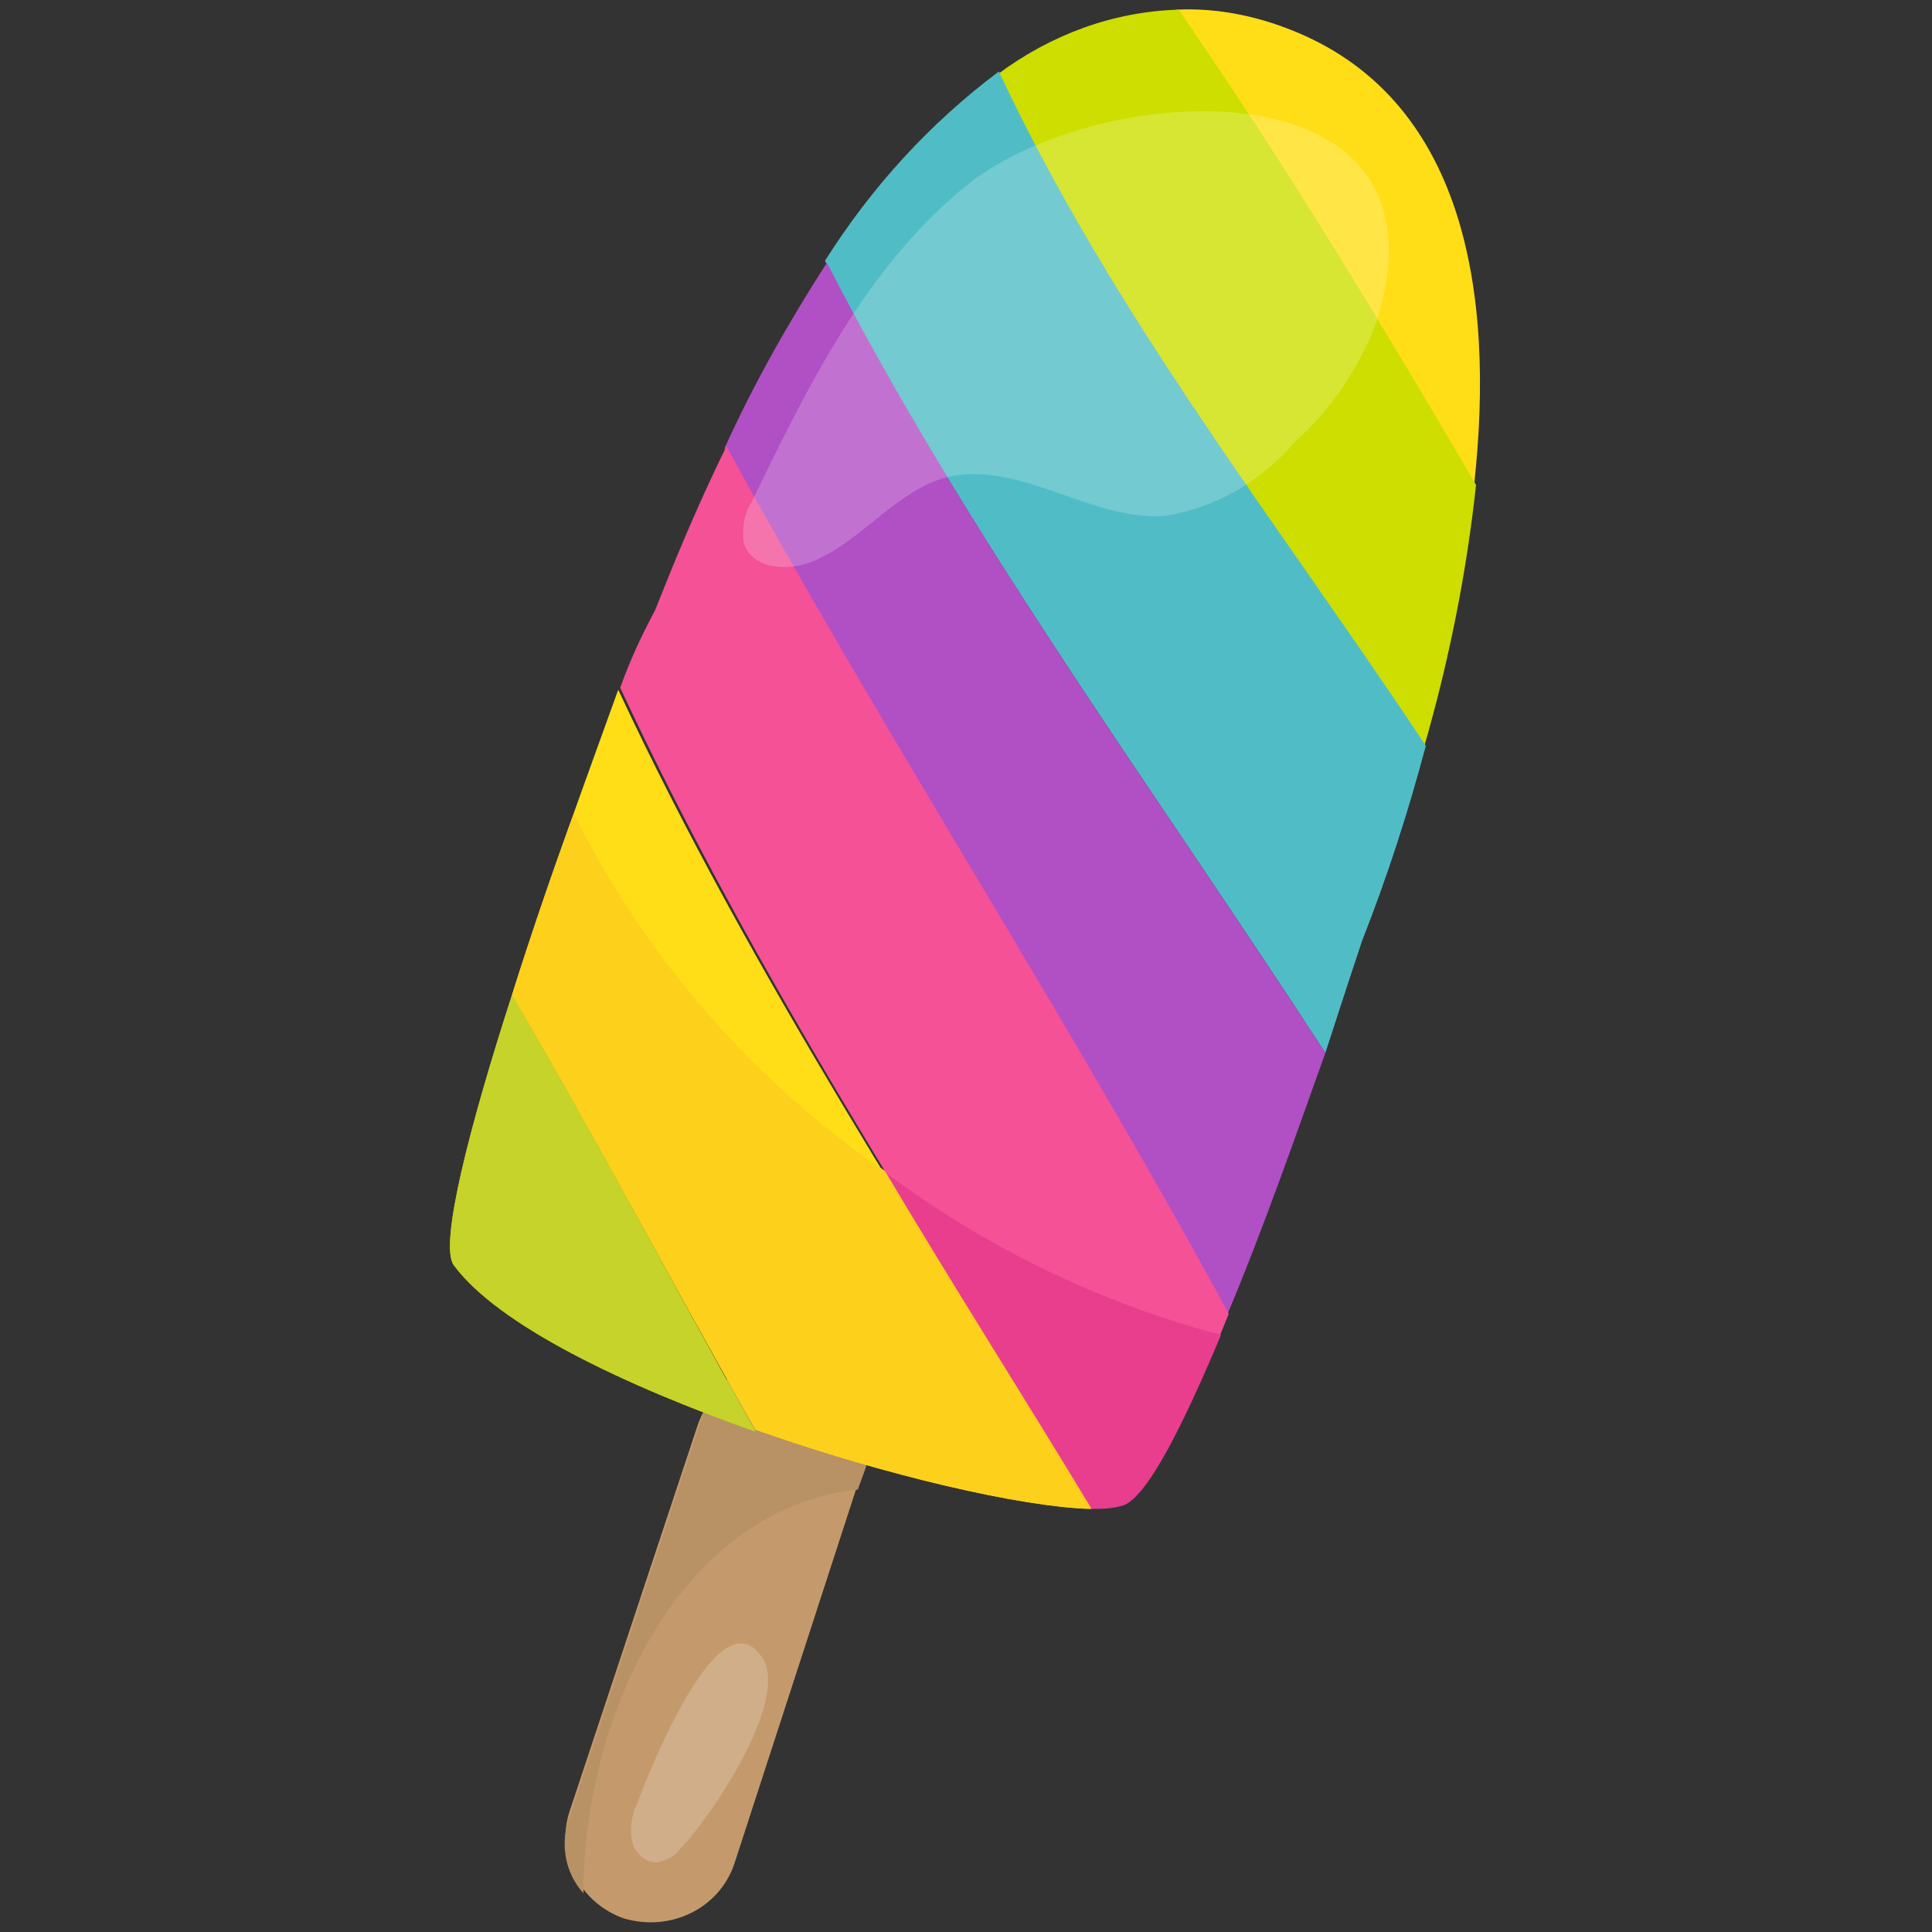
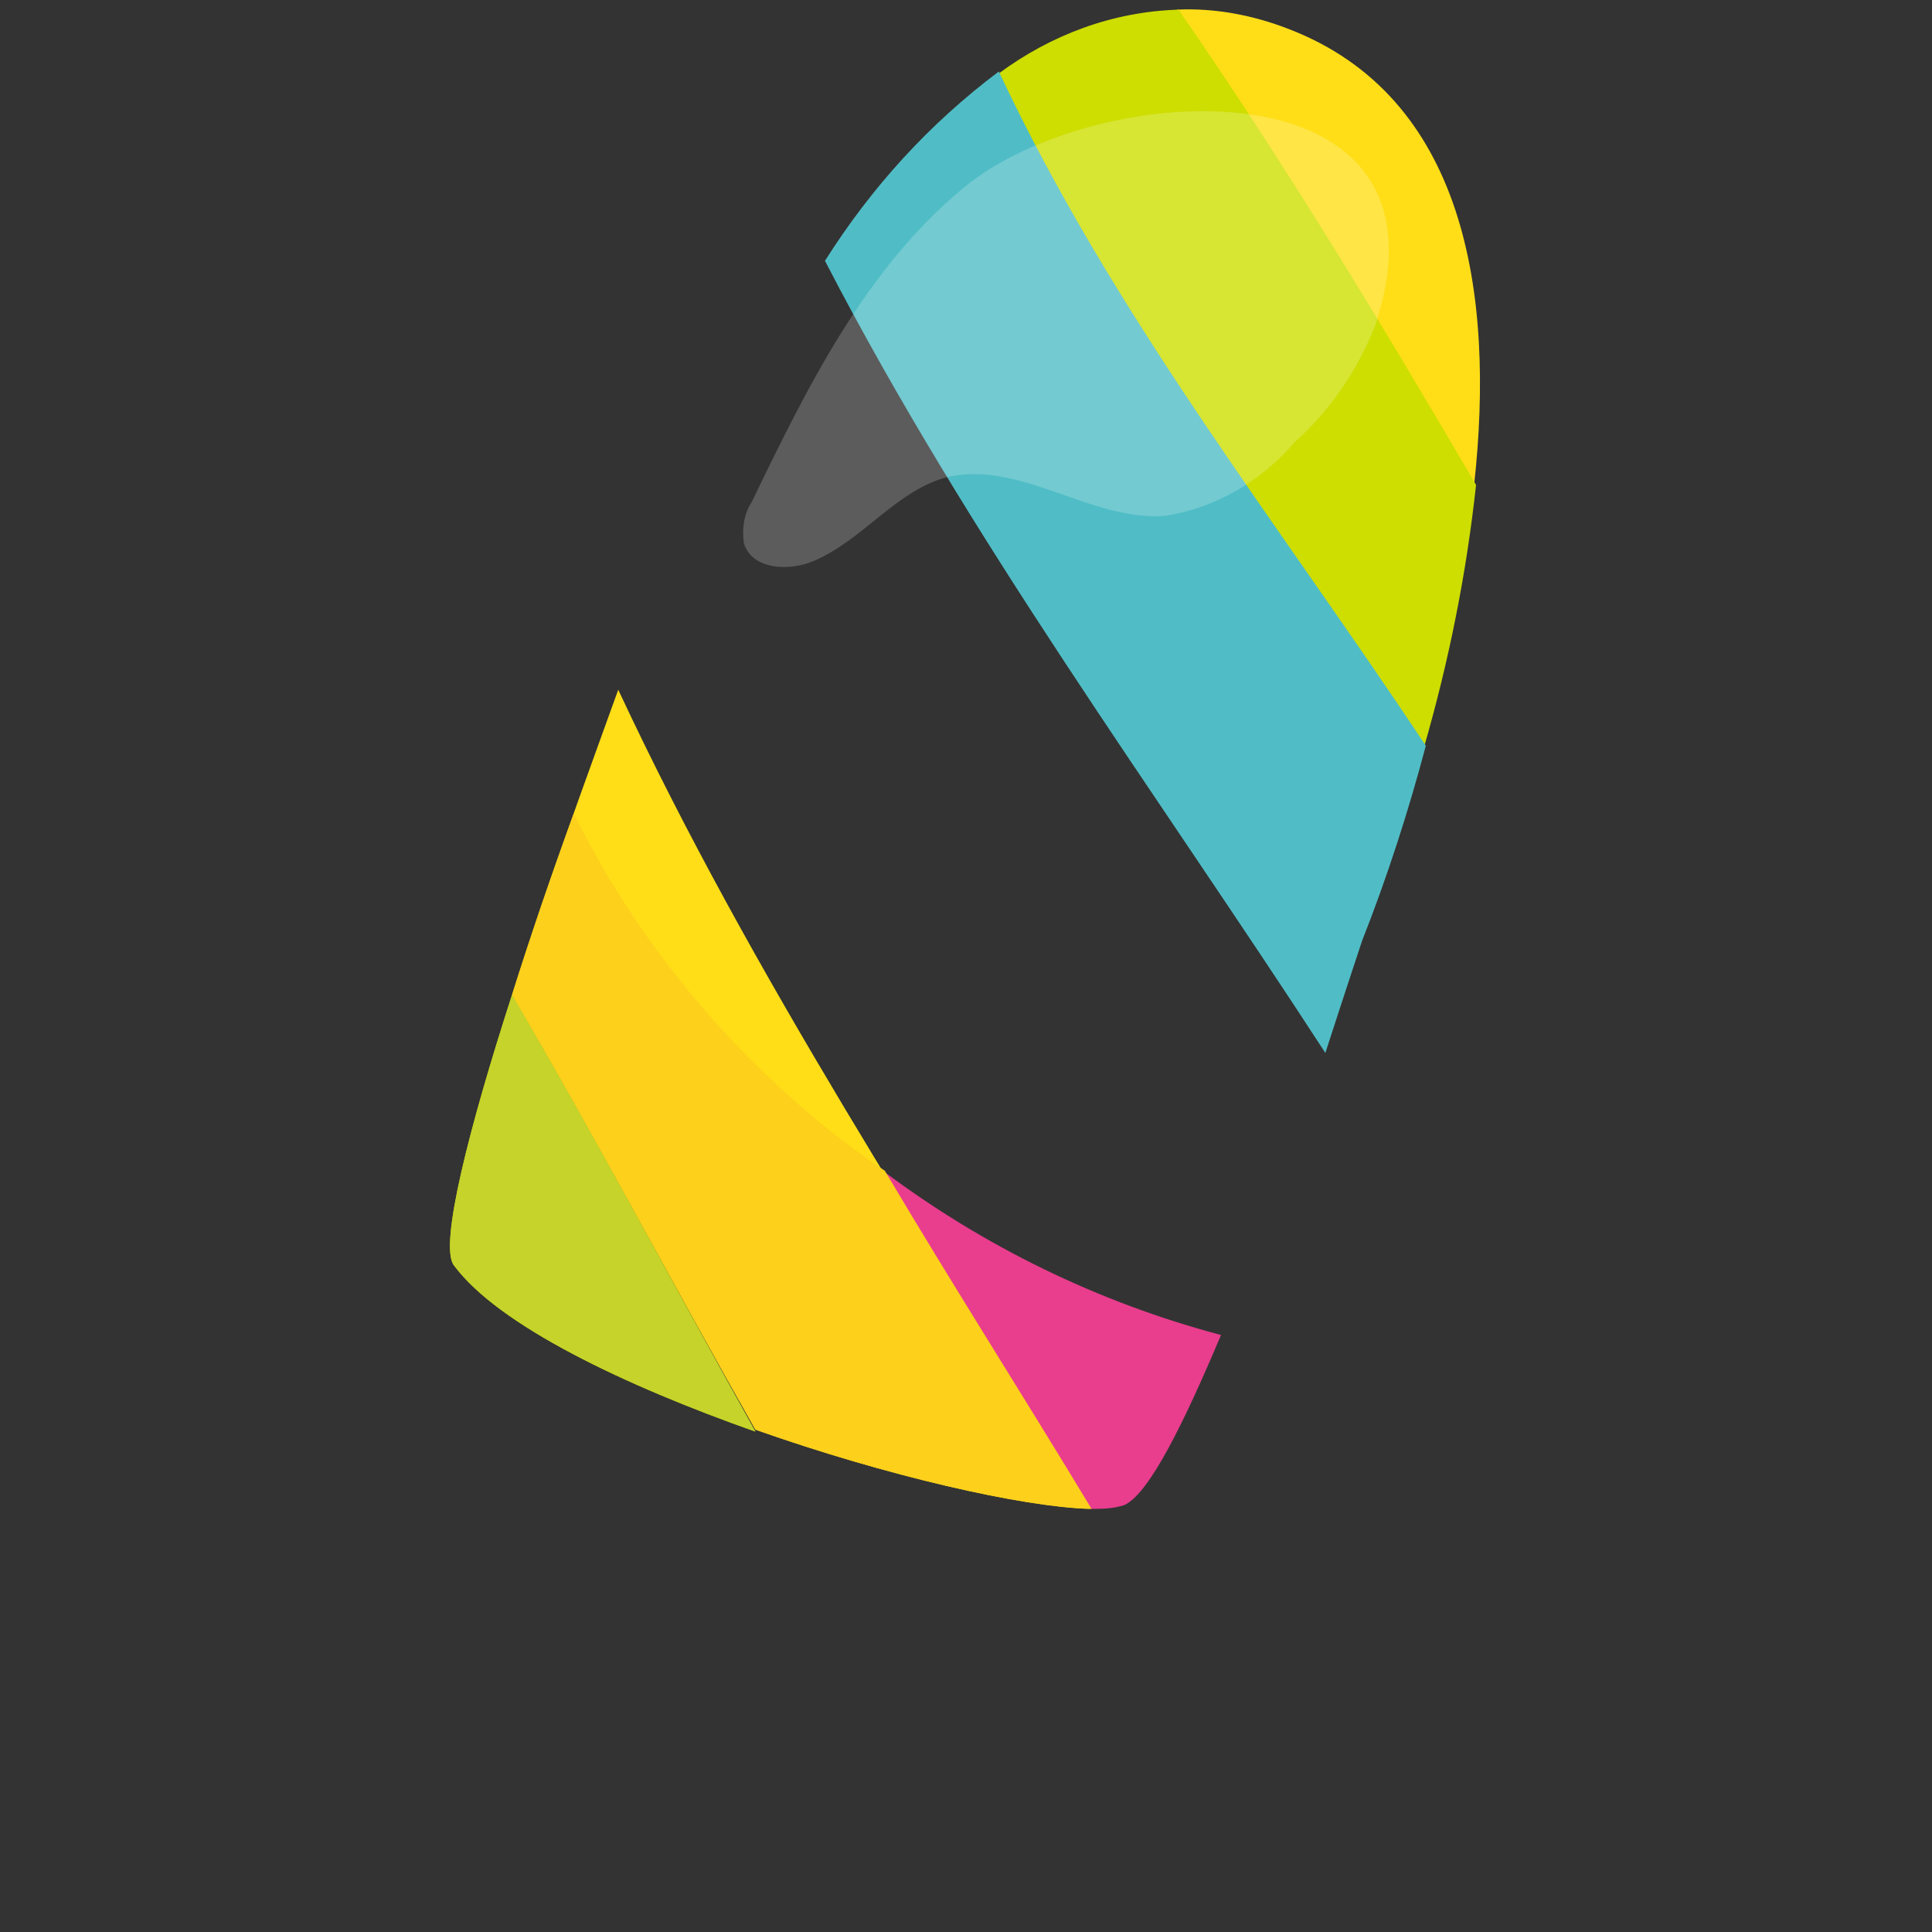
<svg xmlns="http://www.w3.org/2000/svg" version="1.1" id="Laag_1" x="0px" y="0px" viewBox="0 0 100 100" style="enable-background:new 0 0 100 100;" xml:space="preserve" width="400" height="400">
  <rect x="0" y="0" width="100" height="100" fill="#333333" stroke="none" />
  <style type="text/css">
	.st0{fill:#C49A6C;}
	.st1{fill:#B89165;}
	.st2{fill:#FFDE17;}
	.st3{fill:#CDDE00;}
	.st4{fill:#50BDC6;}
	.st5{fill:#B14FC5;}
	.st6{fill:#F45197;}
	.st7{fill:#E93D8E;}
	.st8{fill:#FDD01B;}
	.st9{fill:#C5D32A;}
	.st10{opacity:0.2;fill:#FFFFFF;enable-background:new    ;}
</style>
  <g>
-     <path class="st0" d="M32.3,99.3L32.3,99.3c-2.3-0.8-3.6-3.3-2.8-5.6l6.6-19.9c0.8-2.4,3.3-3.6,5.6-2.9c0,0,0,0,0,0l0,0   c2.3,0.8,3.6,3.3,2.8,5.6L38,96.5C37.2,98.8,34.7,100,32.3,99.3z" />
-     <path class="st1" d="M44.4,77.1l0.4-1.1c0.6-2-0.4-4.1-2.4-4.8l-1.3-0.4c-2-0.6-4.1,0.4-4.7,2.4l-7,21.1c-0.4,1.3-0.1,2.7,0.8,3.7   C30.2,88.8,35.2,78.1,44.4,77.1z" />
    <path class="st2" d="M66.7,1.5c-1.8-0.7-3.8-1.1-5.8-1c5.6,8.1,10.6,16.4,15.4,24.6C77.4,15.1,75.8,5,66.7,1.5z" />
    <path class="st3" d="M76.4,25.1C71.6,16.9,66.6,8.6,61,0.5c-3.4,0.1-6.6,1.3-9.3,3.3c5.9,12.5,14.4,23.3,22,34.9   C75,34.2,75.9,29.7,76.4,25.1z" />
    <path class="st4" d="M68.6,54.5c1.1-3.4,1.9-5.8,1.9-5.8c1.3-3.3,2.4-6.7,3.3-10.1C66.1,27,57.6,16.3,51.7,3.7   c-3.6,2.7-6.6,6-9,9.8C50.2,28,59.7,40.8,68.6,54.5z" />
-     <path class="st5" d="M68.6,54.5C59.7,40.8,50.2,28,42.8,13.6c-2,3.1-3.8,6.3-5.3,9.6c8.3,15,17.8,29.6,26,44.9   C65.4,63.6,67.2,58.4,68.6,54.5z" />
-     <path class="st6" d="M58.2,77.8c1.3-0.6,3.4-4.8,5.4-9.8c-8.3-15.3-17.8-29.9-26-44.9c-2.1,4.3-3.4,7.8-3.7,8.5   c-0.7,1.3-1.3,2.6-1.8,4c7,15,16,28.6,24.4,42.4C57,78.1,57.6,78,58.2,77.8z" />
    <path class="st2" d="M56.4,78.1C48.1,64.3,39,50.7,32,35.7c-1.4,3.9-3.7,10.1-5.5,15.8C30.9,59,34.9,66.6,39.1,74   C45.9,76.4,52.9,78,56.4,78.1z" />
    <path class="st3" d="M26.5,51.5c-2.2,6.8-3.8,13-3,14c2.3,3.1,8.8,6.2,15.6,8.6C34.9,66.6,30.9,59,26.5,51.5z" />
    <path class="st7" d="M45.7,60.6c3.6,5.8,7.2,11.6,10.7,17.5c0.6,0,1.2,0,1.8-0.2c1.3-0.6,3.1-4.3,5-8.8   C56.8,67.4,50.9,64.5,45.7,60.6z" />
    <path class="st8" d="M43.3,58.8c-5.7-4.5-10.4-10.2-13.6-16.7c-1.1,3-2.2,6.2-3.2,9.4C30.9,59,34.9,66.6,39.1,74   c6.8,2.4,13.8,4,17.4,4.1c-3.5-5.8-7.2-11.6-10.7-17.5C44.9,60,44.1,59.4,43.3,58.8z" />
    <path class="st9" d="M26.5,51.5c-2.2,6.8-3.8,13-3,14c2.3,3.1,8.8,6.2,15.6,8.6C34.9,66.6,30.9,59,26.5,51.5z" />
-     <path class="st10" d="M33,93.3c-0.3,0.6-0.4,1.3-0.3,1.9c0.1,0.7,0.7,1.2,1.3,1.2c0.5-0.1,0.9-0.3,1.2-0.7c1.4-1.4,6-8,4.1-10.1   C37.1,82.8,33.6,91.7,33,93.3z" />
    <path class="st10" d="M49.9,9.7C44.8,13.9,41.8,20,38.9,26c-0.4,0.6-0.5,1.4-0.4,2.1c0.4,1.4,2.4,1.5,3.7,0.9   c2.5-1.1,4.2-3.6,6.8-4.3c3.8-0.9,7.5,2.3,11.3,2c2.6-0.4,5-1.8,6.7-3.8c1.9-1.7,3.3-3.8,4.2-6.1C75.7,3,56.8,4,49.9,9.7z" />
  </g>
</svg>